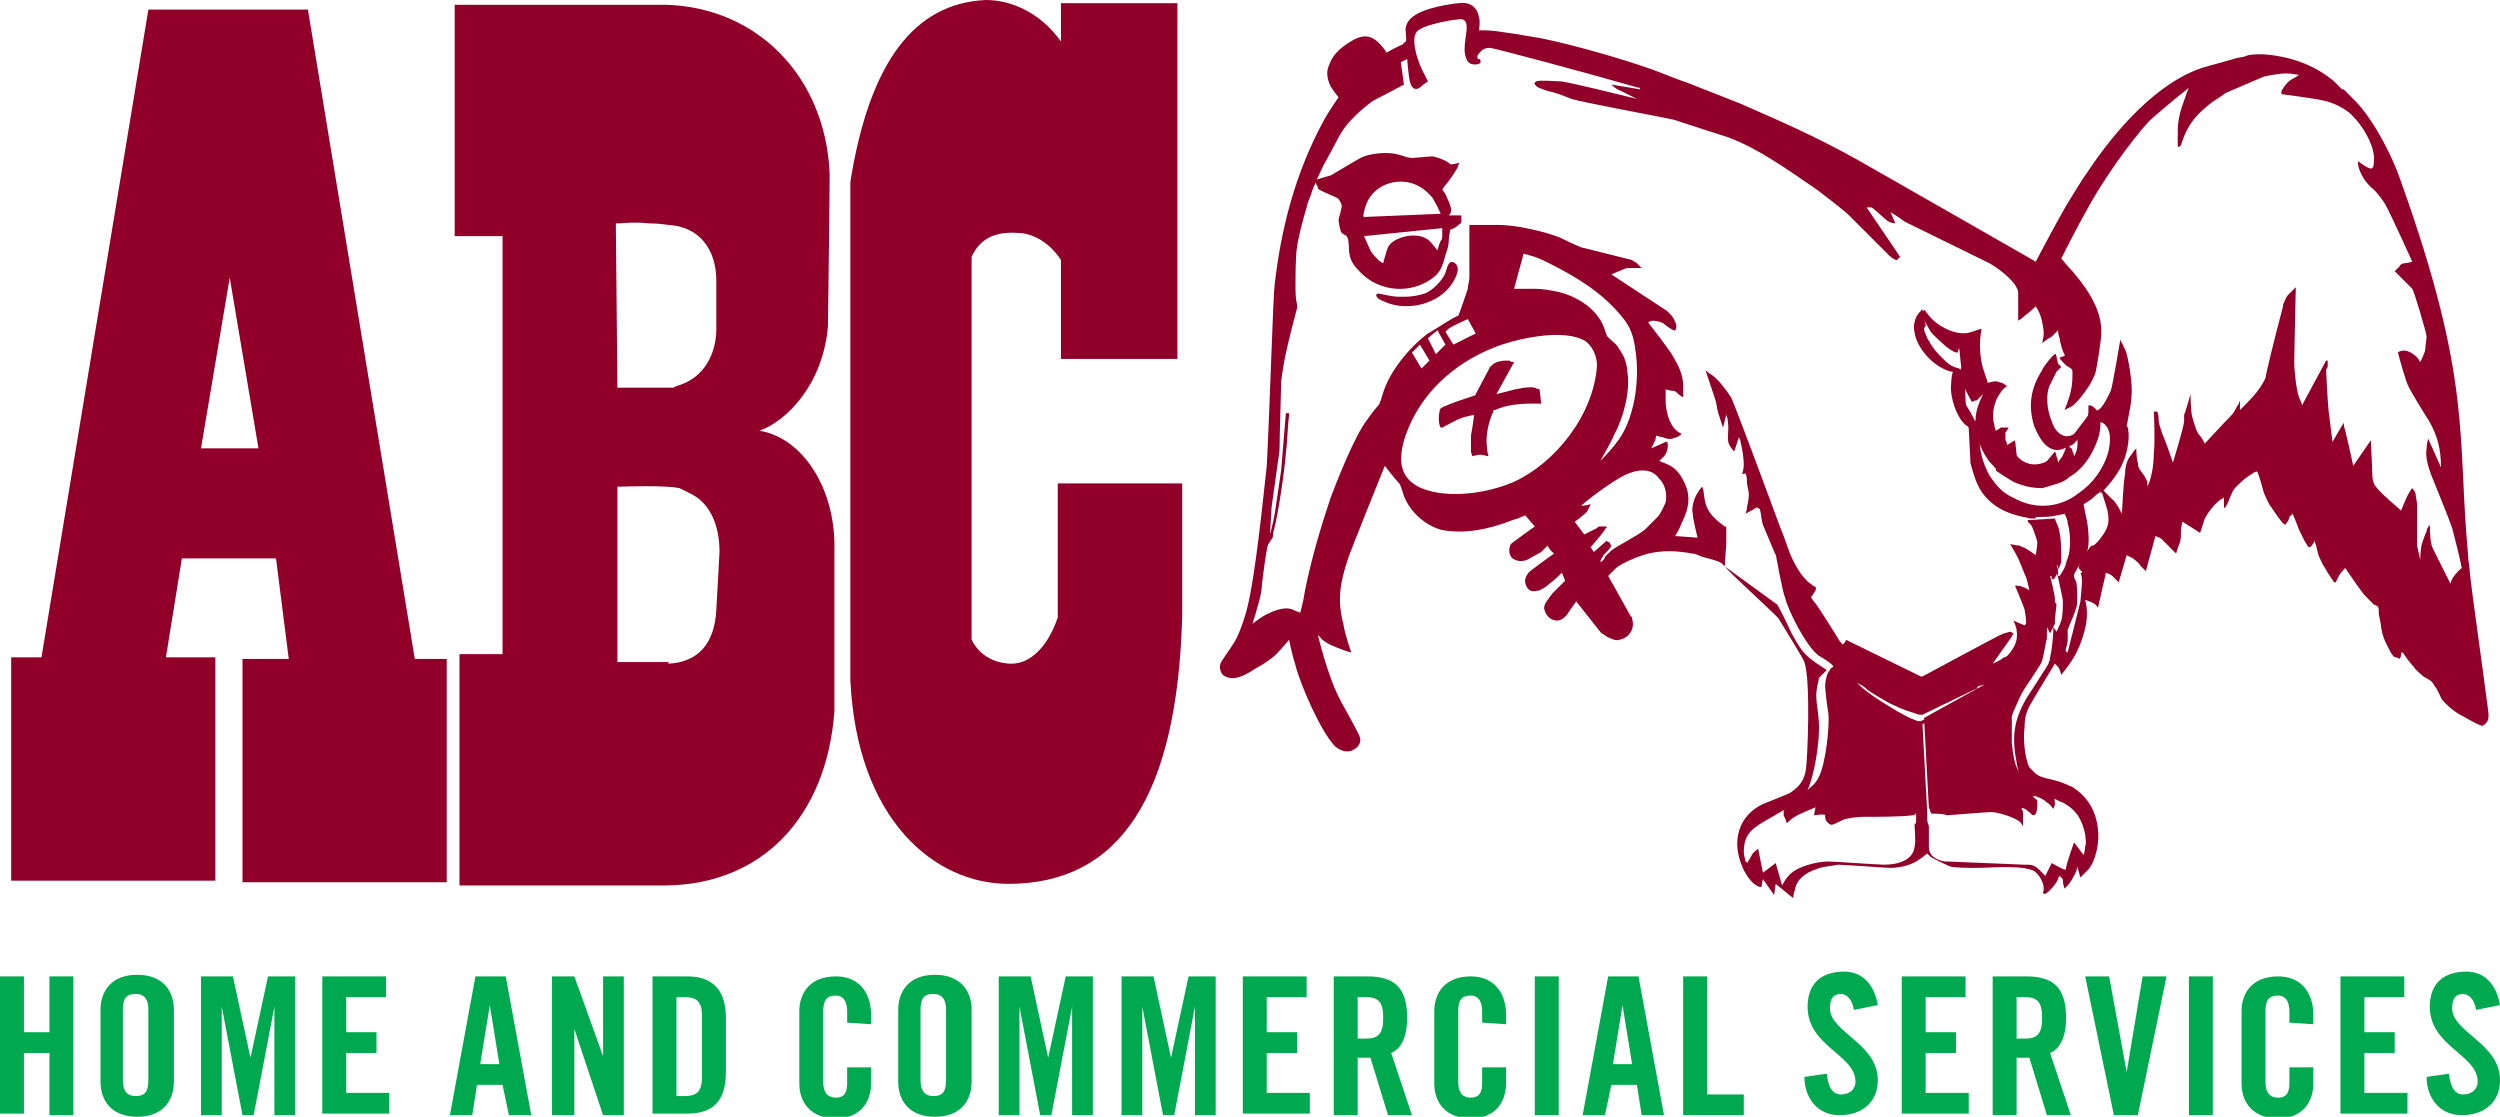
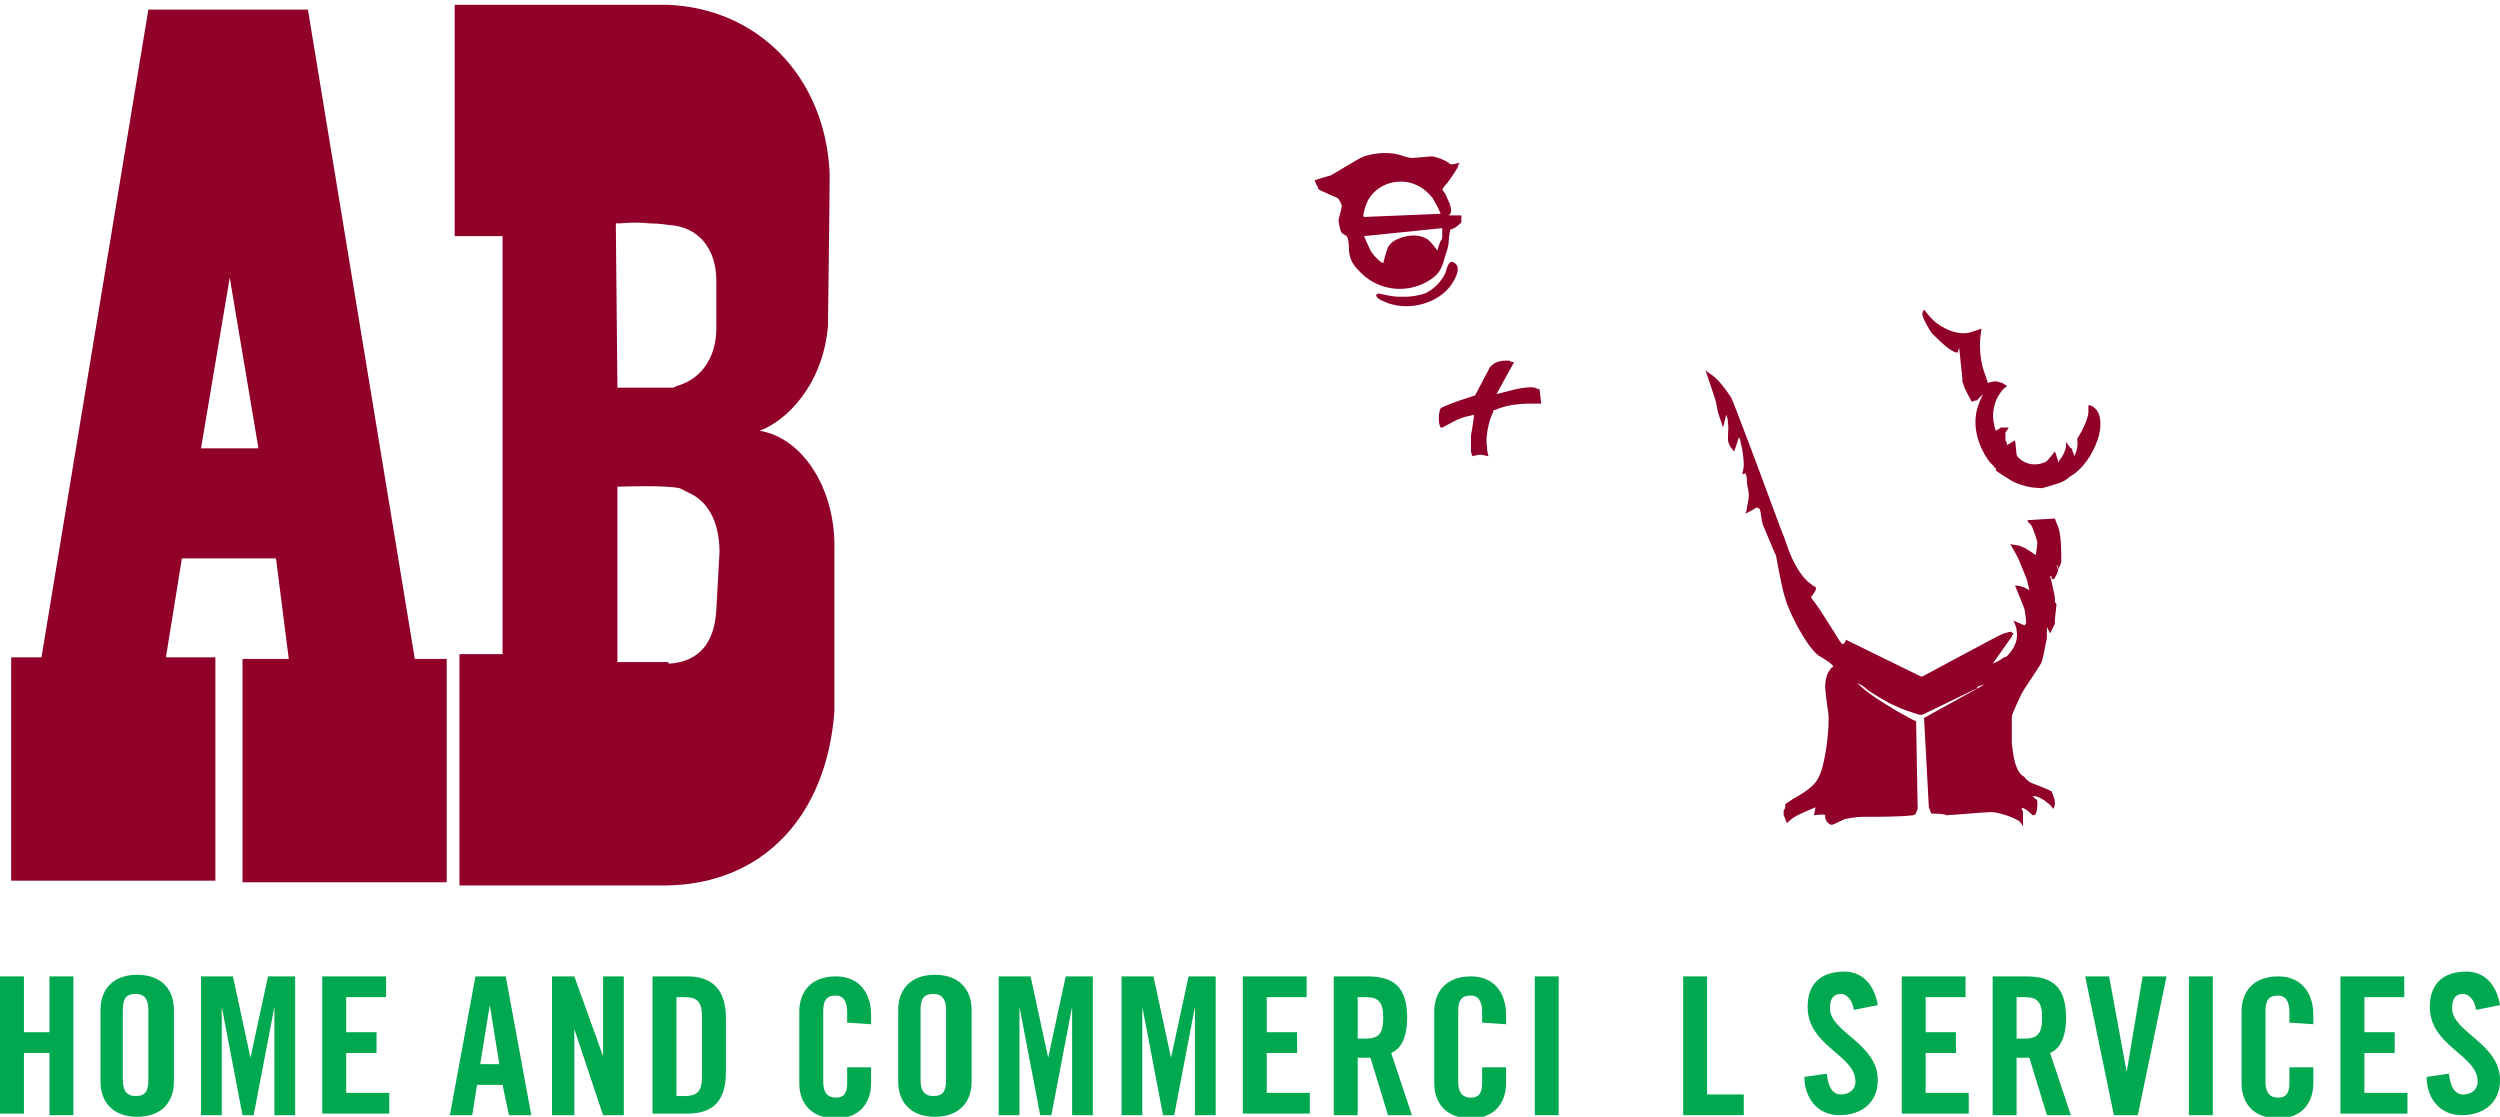
<svg xmlns="http://www.w3.org/2000/svg" version="1.1" id="Layer_1" x="0px" y="0px" viewBox="0 0 156.7 70" style="enable-background:new 0 0 156.7 70;" xml:space="preserve">
  <style type="text/css">
	.st0{fill:#900028;}
	.st1{fill:#00A950;}
</style>
  <g>
    <g>
      <path class="st0" d="M78.3,38.7L78.3,38.7C78.3,38.6,78.3,38.7,78.3,38.7L78.3,38.7z" />
    </g>
    <g>
      <g>
        <path class="st0" d="M19.3,0.6l-5,0l-5,0L2.6,41.2H0.7v14h12.8v-14h-3.1l1-6.2h5.9l0.8,6.3h-2.9v14h12.8v-14h-2L19.3,0.6z      M12.6,28.1l1.8-10.7l1.8,10.7H12.6z" />
      </g>
      <g>
-         <path class="st0" d="M73.7,30.3h-7.4l0,8.2l0,0.2c-0.6,1.8-1.7,2.9-2.9,2.9c-0.4,0-1.8-0.1-2.5-1.5V16.1c0.5-1.1,1.4-1.6,2.9-1.5     c0.9,0,2,0.6,2.7,1.7v6.2h7.3V0.2h-0.3h-7v2.4c-1.2-1.7-3-2.6-4.7-2.6c-4.5,0.2-7.3,3.9-8.5,11.4h0v0.1c0,0,0,0,0,0l0,31.1h0     c0.4,8.8,5.3,12.8,9.9,12.8c7,0,10.6-5.5,10.9-16.8l0-8.3C74,30.3,73.7,30.3,73.7,30.3z" />
-       </g>
+         </g>
      <g>
        <path class="st0" d="M47.6,27c1.7-0.6,4-2.9,4.3-6.6h0l0-0.4c0,0,0.1-7.4,0.1-8.7h0c0,0,0,0,0,0c0-0.1,0-0.2,0-0.2     c0,0,0-0.2,0-0.3C51.7,4.8,47.5,0.5,41.8,0.3v0h-0.3h-13v14.5c0,0,2.6,0,3,0c0,0.5,0,25.7,0,26.2c-0.4,0-2.7,0-2.7,0v14.5h13v0     c6-0.1,10-4.3,10.5-10.9l0-1.3h0v-8.8h0C52.4,30.5,50.2,27.4,47.6,27z M38.6,14h0.3c0,0,0.8-0.1,1.8,0c0.6,0,1.2,0.1,1.2,0.1     c1.9,0.1,3,1.5,3,3.5v3c0,1.5-0.7,3.1-2.5,3.6l-0.2,0.1h-3.5L38.6,14L38.6,14z M44.9,38.2c-0.1,2.1-1.1,3.3-3,3.4l0-0.1h-3.2v-11     h0.3c0,0,2.7-0.1,3.6,0.1l0.8,0.4c1.1,0.6,1.7,1.9,1.7,3.6L44.9,38.2z" />
      </g>
      <g>
        <path class="st0" d="M129,33c-0.1-0.2-0.2-0.5-0.2-0.5l-1.7,0.1c0,0,0,0.1,0,0.1c0,0,0.1,0.1,0.2,0.2c0.1,0.1,0.4,1,0.4,1.1     c0,0.2-0.1,0.8-0.1,0.8s-0.4-0.3-0.6-0.4c-0.1-0.1-0.3-0.1-0.4-0.2c-0.2,0-0.6-0.1-0.6-0.1s0.3,0.5,0.5,0.9     c0.1,0.2,0.4,1,0.5,1.2c0.1,0.3,0.2,0.8,0.2,0.8s-0.3-0.2-0.4-0.2c-0.2-0.1-0.5-0.1-0.5-0.1s0.5,1.2,0.6,1.5c0,0,0.1,0.6,0.1,0.8     c0,0.1-0.1,0.2-0.1,0.2l-0.7-0.3c0,0,0.2,0.4,0.2,0.6c0.1,0.6-0.1,1-0.4,1.4c-0.1,0.1-0.2,0.3-0.4,0.3c-0.2,0.2-0.7,0.4-0.7,0.4     l1.2-1.7c0-0.1,0-0.1,0.1-0.1c0-0.1-0.1-0.2-0.2-0.2c-0.1,0-0.3,0.1-0.4,0.1c-0.3,0.1-3.4,1.8-5.1,2.7c-0.1,0-0.1,0-0.1,0     l-4.7-2.3c0,0,0,0.1-0.1,0.2c0,0-0.1,0.1-0.1,0.1s-0.2-0.2-0.3-0.4c-0.2-0.3-1.1-1.8-1.5-2.3c-0.1-0.1-0.2-0.3-0.2-0.3     s0.1,0,0.1-0.1c0.1-0.1,0.3-0.4,0.2-0.5c0,0-0.2-0.1-0.3-0.2c-0.6-0.4-1.1-1.4-1.3-1.9c-0.1-0.2-0.3-0.9-0.6-1.6     c-1.4-3.8-2.9-7.8-3.1-8.2c-0.4-0.6-0.8-1.1-1.2-1.4c-0.2-0.1-0.4-0.3-0.4-0.3s0.5,1.5,0.6,1.8c0.1,0.3,0.1,0.5,0.2,0.9     c0.1,0.3,0.3,0.9,0.3,0.9l0.2-0.8c0,0,0.1,0.2,0.1,0.4c0.1,0.7-0.1,1.1,0.1,1.5c0.1,0.2,0.3,0.4,0.3,0.4l0.3-0.9     c0,0,0.1,0.2,0.1,0.3c0.1,0.4,0.2,1,0.2,1.4c0,0.5-0.2,0.7,0,0.6c0,0,0.1,0,0.1-0.1l0,0v0.1l0,0c0.1,0.1,0.1,0.4,0.1,0.6     c0.1,0.6,0.2,0.6,0,1.5c0,0.2-0.1,0.4-0.1,0.4s0.6-0.3,0.7-0.4c0,0,0.2,0.1,0.2,0.1c0.1,0.3,0.1,0.7,0.2,1l0.8,1.9     c0-0.1,0-0.1,0-0.1s0.4,2.3,0.6,2.8c0.2,0.8,1.3,3,2.1,3.6c0.2,0.1,1,0.6,0.9,0.7c0,0-0.2,0.1-0.2,0.2c-0.2,0.2-0.3,0.7-0.3,1     c0,0.2,0.1,1.1,0.2,1.7c0.1,0.9-0.2,3.3-0.6,4c-0.2,0.5-0.8,0.9-1.3,1.2c0,0,0,0,0,0c-0.2,0.1-0.5,0.3-0.8,0.5c0,0,0,0,0,0     c0,0,0,0,0,0.1c0,0.1,0,0.2-0.1,0.3c0,0.1,0,0.3,0,0.3c0.1,0.2,0.2,0.5,0.2,0.5s0.3-0.3,0.5-0.4c0.1-0.1,1.3-0.6,1.3-0.6     l-0.1,0.5c0,0,0.7-0.1,0.7,0c0,0,0,0,0,0.1c0,0.3,0.3,0.5,0.4,0.5c0.1,0,0.5-0.2,0.7-0.3c0.1-0.1,1-0.2,1.2-0.2     c0.9,0,2.5,0,3.2-0.1c0.2,0,0.2-0.2,0.3-0.4l-0.1-5.5c0,0-0.3-0.1-0.6-0.3c-0.6-0.3-1.9-1.1-2.4-1.5c-0.3-0.2-0.7-0.6-0.7-0.6     s0.4,0.2,0.5,0.3c0,0,0.1,0.1,0.1,0.1c0.1,0.1,1.4,0.9,1.7,1c0.6,0.3,1,0.4,1.6,0.6c0.1,0,0.1,0,0.2,0l3.3-1.6     c0.1,0,0.1,0,0.1-0.1c0,0,0.1,0,0.1-0.1c0.1,0,0.4-0.1,0.4-0.1l-3.8,2.1l0.3,5.6c0.1,0.2,0.1,0.4,0.2,0.4c0.2,0,0.8,0,0.9,0.1     c0.2,0,2.5-0.2,2.8-0.2c0.4,0,1.4,0.3,1.8,0.6c0.1,0.1,0.2,0.3,0.2,0.3s0-0.8,0-0.9c0-0.1-0.1-0.2-0.1-0.2     c0.1-0.2,0.6,0.3,0.7,0.4c0,0,0.2,0,0.2-0.1c0.1-0.2,0.1-0.4,0.1-0.7c0-0.1,0-0.2-0.1-0.2c-0.1-0.1-0.2-0.2-0.2-0.2     c0,0,0,0,0.1,0c0.2,0,0.6,0.2,0.8,0.4c0.2,0.1,0.4,0.4,0.4,0.4s0.1-0.2,0.1-0.3c0-0.2,0-0.3-0.1-0.5c0-0.1-0.1-0.2-0.1-0.3     c-0.6-0.3-1.3-0.5-1.4-0.6c-0.1-0.1-0.2-0.1-0.2-0.2c-0.1,0-0.1-0.1-0.1-0.1c-0.6-0.3-0.7-1.3-0.8-2.1c0-0.3,0-1.5,0-1.7     c0-0.1,0.5-1.2,0.6-1.4c0.4-0.7,1.3-1.9,1.3-2.1c0.1-0.3,0.2-1,0.3-1.4c0-0.3,0-0.7,0-0.7l0.2,0.4c0,0,0.2-0.4,0.3-0.6     c0-0.1,0-0.2,0-0.2l0,0c0-0.2,0.1-0.9,0.1-1c0-0.1-0.1-0.1-0.1-0.2c0-0.1,0-0.1,0-0.2c0-0.2-0.3-1.4-0.3-1.4s0.1,0,0.1,0.1     c0,0,0,0.1,0,0.1c0,0,0.1,0,0.1,0c0.1,0,0.2-0.3,0.3-0.5c0-0.2-0.1-0.4-0.1-0.4l0.1,0.1c0,0,0,0,0,0.1c0,0,0,0,0,0.1c0,0,0,0,0,0     c0.1-0.2,0.2-0.4,0.2-0.5C129.2,34.4,129.2,33.6,129,33z" />
      </g>
      <g>
-         <path class="st0" d="M155.9,44.1c-0.2-1.6-1-7.2-1.1-8.3c0-0.3-0.1-0.6-0.1-1c-0.7-7.5,0.3-10.8-4.2-23.4c-0.5-1.5-1.6-3.7-2.8-5     c-0.3-0.3-0.8-0.8-0.8-0.8v0c0,0,0,0,0,0c0,0-0.1,0-0.1,0c0,0,0,0,0,0h0c0,0-0.3-0.3-0.5-0.5c-1.3-1.1-2.9-1.6-4.5-1.7     c-0.2,0-0.8,0-1,0.1c-0.2,0.1-0.6,0.1-0.8,0.2l-1.8,0.5c-3,0.9-5.7,4.1-7.3,6.5c-0.5,0.7-0.9,1.4-1.4,2.2     c-0.8,1.4-1.9,3.5-1.9,3.5s-9.6-5.5-11.2-6.4c-2.7-1.5-4.8-2.4-7.3-3.5l-3.3-1.3c-0.9-0.3-1.8-0.7-2.4-0.9     c-1.7-0.6-4.8-1.5-6.8-1.9c-0.6-0.1-2.8-0.5-3.5-0.5c-0.2,0-0.4,0-0.4,0s0.1-0.6,0-0.8c-0.1-0.7-0.6-1-1.3-0.9     c-0.9,0.1-2.6,0.4-3.1,1.1c-0.1,0.1-0.2,0.4-0.2,0.5c0,0.3,0.1,0.8,0,0.8c0,0-0.1,0.1-0.2,0.2c-0.3,0.1-1,0.5-1,0.5     s-0.1-0.2-0.2-0.3c-0.7-0.9-1.3-0.9-2.2-0.3c-0.6,0.4-1,0.8-1.2,1.4c-0.2,0.4-0.1,0.9,0.1,1.3c0.1,0.2,0.5,0.7,0.5,0.7     S83.4,6.8,83,7.5c-1.8,3.3-2.7,6.8-3.1,10.3c-0.1,0.6-0.3,7.6-0.5,11.4C79.2,31,78.7,36,78.2,38c-0.1,0.5-0.5,1.7-0.8,2.2     c-0.3,0.5-0.9,1.3-0.9,1.4c-0.1,0.2,0,0.7,0.3,0.8c0.6,0.3,1.3-0.1,1.9-0.5c0.4-0.2,1-0.6,1.3-0.9c0.3-0.3,0.8-0.9,0.8-0.9     s0.2,1,0.4,1.6c0.3,1.2,1.6,4.2,2.5,5.1c0.5,0.4,1,0.4,1.4,0c0.2-0.3,0.2-0.4,0.1-0.7c-1-2-1.3-2.1-2-4.2     c-0.3-0.9-0.6-2.1-0.6-2.1s0.1,0.1,0.2,0.2c0.2,0.3,1,0.6,1.3,0.7c0.2,0.1,0.6,0.2,0.6,0.2s-0.4-1.1-0.5-1.8     c-0.4-1.5-0.2-2.6,0.3-4.1c0.2-0.6,2.3-5.8,2.3-5.8s0.7,0.9,0.9,1.1c0.1,0.1,0.2,0.5,0.3,0.8c0.4,1,1.3,1.8,2.3,2.1     c1.4,0.3,3,0,4.5-0.6c0.4-0.1,0.8-0.3,0.8-0.3l0.6,0.7c0,0-1.4,1-1.5,1.1c-0.1,0.2-0.2,0.6,0.1,0.9c0.3,0.2,0.6,0.2,0.9,0.1     c0.2-0.1,0.7-0.4,0.9-0.5c0.2-0.2,0.4-0.4,0.4-0.4s0.1,0.2,0.2,0.3c0.1,0.1,0.2,0.2,0.2,0.2s-1.4,1-1.6,1.2     c-0.2,0.3-0.3,0.5-0.1,0.9c0.2,0.3,0.4,0.3,0.8,0.2c0.2-0.1,0.4-0.2,0.6-0.4c0.3-0.2,0.8-0.7,0.8-0.7l0.2,0.5     c0,0-0.5,0.5-0.8,0.8c-0.2,0.3-0.6,0.7-0.5,1c0.1,0.4,0.4,0.7,0.8,0.7c0.3,0,0.6-0.3,0.7-0.5c0.2-0.3,0.5-0.7,0.5-0.7l1.5,1.9     l0.1,0.1c0,0,0.2,0.1,0.3,0.2c0.2,0.1,0.6,0.3,0.8,0.2c0.6-0.1,1-0.7,0.8-1.3c0-0.1,0-0.1-0.1-0.2l-1.4-2.5c0,0,0.3-0.3,0.5-0.5     c0.5-0.4,1.6-0.8,2-0.9c0.9-0.2,1.7-0.2,2.8,0c0.2,0,0.3,0.1,0.6,0.2c0.3,0.1,0.9,0.2,1.2,0.4l0.2,0.2c0.4,0.5,3.3,3.1,3.4,3.3     c0.3,0.5,1.6,2.6,1.6,2.7c0.4,1.2,0.2,5.9,0.1,6.7c-0.1,0.7-0.4,1.1-1,1.5c-0.2,0.1-1.2,0.5-1.7,0.7c-1.5,0.7-2,2.3-1.3,3.9     c0.1,0.3,0.5,1,0.9,1.2c0.1,0.1,0.3,0.1,0.3,0.1l0.1-0.5l0.7,1l0.1-0.7l1.1,0.9c0,0,0-0.3,0.1-0.5c0.1-0.7,0.7-1.1,1.3-1.3     c0.4-0.2,1-0.2,1.4-0.3c0.4,0,3,0.2,3.3,0.2c0.4,0,1-0.1,1.4-0.3c0.3-0.1,0.9-0.6,0.9-0.6s0.1,0.1,0.2,0.2c0.3,0.2,1,0.5,1.2,0.6     c0.2,0.1,1.3,0.1,1.8,0.1c0.6,0,2.8-0.2,3.5,0.2c0.3,0.2,0.6,0.7,0.6,1.1c0,0.2-0.1,0.3,0,0.3c0.1,0.2,0.8-0.6,0.9-0.9     c0-0.1,0.1-0.2,0.1-0.2s0.1,0.1,0.1,0.1c0.1,0.1,0.1,0.1,0.1,0.2c0,0.2,0.1,0.5,0.1,0.5s0.1-0.1,0.2-0.2c0.2-0.2,0.4-0.6,0.5-0.8     c0.1-0.2,0.1-0.4,0.1-0.4l0.2,0.7c0,0,0.3-0.3,0.5-0.5c0.5-0.6,0.7-1.8,0.6-2.5c-0.1-1.1-0.6-2-1.5-2.6c-0.1-0.1-0.2-0.1-0.4-0.2     c-1.1-0.5-1.6-0.3-2.1-0.8c-0.1-0.1-0.2-0.2-0.3-0.3c-0.3-0.6-0.4-1.9-0.3-2.5c0-0.6,0.1-1,0.4-1.5c0.4-0.7,1.5-2.5,1.5-2.5     s0.1,0.1,0.2,0.2c0.1,0.1,0.2,0.5,0.2,0.5s0.4-0.5,0.6-0.8c0.5-0.7,1.1-2.2,1-3.3c0-0.2-0.1-0.6-0.1-0.6s0.3,0.1,0.5,0.2     c0.2,0.1,0.3,0.3,0.3,0.3l0.5-2.2c0,0,0.3,0.1,0.4,0.2c0.1,0.1,0.4,0.4,0.4,0.4l0.5-1.7c0,0,0.2,0.1,0.4,0.2     c0.1,0.1,0.3,0.2,0.5,0.5c0.1,0.1,0.3,0.3,0.3,0.3l0.6-2.2c0,0,0.3,0.1,0.4,0.2c0.1,0.1,0.1,0.1,0.2,0.2c0.2,0.2,0.7,0.7,0.7,0.7     s0.1-0.4,0.2-0.6c0.1-0.2,0.1-0.5,0.1-0.8c0-0.3,0.1-0.6,0.1-0.6l1.1,0.7c0,0,0.2-0.6,0.3-0.9c0.2-0.4,0.6-0.9,1-1.2     c0.1,0,0.1-0.1,0.2-0.1v0.6c0,0.1,0.1,0,0.2-0.2c0.1-0.2,0.2-0.5,0.3-0.7c0.1-0.3,0.5-0.6,0.7-0.8c0.2-0.2,0.6-0.4,0.7-0.5     c0.1,0,0.1-0.1,0.2,0c0.1,0.2,0.3,0.9,0.4,1.3c0.1,0.2,0.3,0.7,0.4,0.8c0.2,0.3,0.6,0.9,0.8,1.1c0.1,0.1,0.2,0.1,0.2,0     c0.1-0.1,0.2-0.3,0.2-0.4c0.1-0.1,0.2-0.2,0.2-0.2s0.3,0.7,0.4,1c0.1,0.2,0.2,0.4,0.3,0.6c0,0.1,0.1,0.1,0.1,0.2     c0.2,0.3,0.2,0.4,0.4,0.2l0.2-0.3h0c0,0,0,0,0,0.1c0.1,0.2,0.1,0.4,0.2,0.7c0,0.1,0.2,0.5,0.3,0.7c0,0,0.2,0.3,0.3,0.5l0.4,0.6     h0.1c0,0,0.1-0.2,0.2-0.4c0.1-0.2,0.4-0.5,0.4-0.5s0.8,1.2,1.2,1.7c0.1,0.1,0.5,0.5,0.6,0.6c0.1,0,0.2,0.1,0.2,0.1     c0.1,0,0.1,0.2,0.1,0.3c0,0.1,0,0.2,0,0.2c0.2,0.8,0.1,1,0.4,1.7c0.1,0.2,0.2,0.4,0.3,0.6c0,0,0.1,0.2,0.2,0.3     c0,0.1,0.3,0.1,0.4,0.2c0,0,0.1-0.1,0.1-0.3c0,0,0,0,0,0c0-0.1,0-0.1,0.1-0.1c0,0,0.4,0.6,0.7,0.9c0.1,0.2,0.5,0.5,0.6,0.6     c0.3,0.2,0.5,0.2,0.7,0.6c0.2,0.2,0.4,0.8,0.5,0.9c0.1,0.1,0.2,0.2,0.3,0.3c0.2,0.2,0.6,0.5,0.8,0.6c0.4,0.2,1,0.6,1.4,0.7     C156.1,45.2,156,44.9,155.9,44.1z M94.9,30.2c-1.6,0.7-4.1,1.1-5.8,0.4c-1.4-0.6-1.5-1.8-1-3.3c0.9-2.6,3-4.5,5.5-5.5     c1.2-0.5,4.4-1.3,5.8-0.4c0.4,0.3,0.7,0.9,0.7,1.5C99.9,26,97.5,29,94.9,30.2z M89.6,22.6l-0.5,0.5l-0.6-1l0.5-0.5L89.6,22.6z      M89.5,21.2l0.6-0.5l0.5,0.9L90,22.2L89.5,21.2z M90.6,20.8c0,0,0.1-0.1,0.2-0.2C91.1,20.4,92,20,92,20l0.5,0.9l-1.4,0.7     L90.6,20.8z M102,23.3c0-0.3-0.1-0.6-0.2-0.9c-0.1-0.2-0.4-0.7-0.5-0.8c-0.2-0.2-0.6-0.5-0.6-0.6c0-0.1-0.1-0.2-0.1-0.3     c-0.4-1.3-1.7-2.1-2.9-2.4c-0.5-0.1-1-0.2-1.5-0.2c-0.5,0-1.3,0-1.3,0l0.6-2.2c0,0,0.4,0.1,0.7,0.2c0.3,0.1,0.7,0.3,0.9,0.4     c1.8,0.9,3.4,1.9,4.6,3.4c0.5,0.6,0.7,1.2,0.8,2c0.3,1.8,0,4.5-1.3,6c-0.3,0.4-0.9,1-0.9,1s0.7-1.2,0.9-1.7     C101.8,26.1,102.2,24.4,102,23.3z M104.4,31.5c-0.1,0.2-0.3,0.7-0.5,0.9c-0.1,0.1-0.6,0.6-0.8,0.8c-0.5,0.4-1.7,1-2.1,1.3     c-0.1,0.1-0.3,0.3-0.4,0.4c0,0.1-0.1,0.2-0.2,0.3c0,0-0.1,0-0.1,0s0.1-0.3,0.3-0.5c0.1-0.1,0.4-0.4,0.4-0.5c0,0-0.1-0.1-0.1-0.2     c-0.1,0-0.2-0.1-0.2-0.1l-0.8,0.7l-0.2-0.3c0,0,0.7-0.8,0.9-1.1c0,0,0-0.1,0.1-0.1c0-0.1,0-0.1,0-0.1s-0.2,0-0.4,0     c-0.1,0-0.1,0-0.2,0.1c-0.2,0.1-0.8,0.4-0.8,0.4l-0.6-0.8c0,0,0.3-0.2,0.4-0.3c0.1-0.1,0.4-0.3,0.4-0.4c0.1-0.1,0.2-0.4,0.2-0.4     s-0.3,0.1-0.6,0.1c0.8-0.7,2.1-1.6,2.7-1.9c0.8-0.4,1.7-0.5,2.2,0.2C104.4,30.4,104.5,31,104.4,31.5z M153.6,36.6     c0,0-0.7-1.4-1-2c-0.1-0.2-0.2-0.4-0.2-0.5c-0.1-0.4-0.1-1.2-0.1-1.2s-0.2,0.2-0.2,0.4c-0.1,0.2-0.2,0.5-0.3,0.8     c-0.1,0.4-0.1,1-0.1,1s-0.1-0.5-0.2-0.9c0-0.2,0-2.1,0-2.6c0-0.1-0.1-0.6-0.1-0.7c-0.1-0.2-0.2-0.3-0.2-0.3s-0.1,0.1-0.2,0.3     c-0.1,0.1-0.5,1.1-0.5,1.1s-1.3-1.1-1.5-1.4c-0.2-0.2-0.3-0.5-0.3-0.8c0-0.3-0.1-2.2-0.1-2.2l-1.1,1.6c0,0-0.3-1.4-0.5-2.2     c-0.1-0.3-0.1-0.5-0.1-0.5l-0.7,1.2c0,0-0.1-0.8-0.2-1.6c-0.1-0.6-0.2-2.8-0.2-2.9c0-0.1,0.1-0.1,0.1-0.3c0-0.1,0-0.3,0-0.3h-0.1     l-1.4,2.6l-0.1,0.2c0,0-0.1-0.3-0.2-0.5c-0.2-0.6-0.3-1.8-0.3-2.2c0-0.4,0.1-4.7,0.1-4.7s-0.3,0.3-0.5,0.5     c-0.1,0.1-0.2,0.4-0.3,0.6c0,0.1,0,0.1,0,0.1c-0.4,1.5-1.1,4.3-1.1,4.5c-0.3,0.6-0.6,1-1.3,1.7c-0.1,0.1-0.2,0.2-0.3,0.3l0-0.6     c0,0-0.1,0.3-0.2,0.4c-0.1,0.2-0.2,0.4-0.4,0.6c-0.5,0.5-1.6,1.7-1.6,1.7s-0.2-0.4-0.4-0.6c-0.2-0.3-0.3-0.8-0.4-1.1     c-0.1-0.5-0.1-1.4-0.1-1.4s-0.3,1.1-0.4,1.3c0,0,0,0.1,0,0.1c0,0,0,0,0,0.1c0,0.1,0,0.1,0,0.2c0,0.3-0.7,2.6-0.7,2.6     s-0.4-1.2-0.7-1.9c-0.1-0.3-0.2-0.6-0.2-0.8c0-0.1,0-0.4-0.1-0.5c0,0,0,0-0.1,0l-0.1,0c0,0,0.1,1.8,0,2.6c0,0.6-0.1,1.5-0.4,2.1     c0,0,0,0.1,0,0.1c0,0,0,0,0,0h0c0,0,0-0.1,0-0.2c0-0.1,0-0.1,0-0.2c-0.3-0.7-0.6-0.7-0.6-1.2c-0.1-0.3-0.1-0.9-0.1-0.9     s-0.2,0.2-0.3,0.4c-0.3,0.3-0.4,0.8-0.4,1.2c-0.1,0.4-0.2,2.5-0.2,2.5s-0.4-0.8-0.6-0.9c-0.1-0.1-0.5-0.5-0.6-0.6c0,0,0,0-0.1,0     c0.1,0.3,0.3,1,0.4,1.3c0.1,0.6,0.1,0.9-0.2,1.4c-0.2,0.3-0.4,0.6-0.7,0.8c0,0,0,0-0.1,0c0,0,0,0-0.1,0.1     c-0.3,0.4-0.7,1.2-0.7,1.2c0,0.1,0,0.2,0.1,0.2c0,0.1,0,0.1,0.1,0.1h0v0.1h-0.1c0,0,0.1,0.2,0.1,0.5c0,0.2-0.1,1.3-0.1,1.3     l-0.8,3.2c-0.2-0.1-0.1-0.2-0.1-0.3c0.1-0.2,0.1-0.5,0.1-0.6c0-0.2,0-0.4,0-0.5c0-0.1,0.4-0.9,0.5-1.3c0.1-0.2,0.1-0.5,0.1-0.7     c0-0.2,0-1-0.1-1.1c-0.1-0.2-0.1-0.2-0.1-0.4c0.1-0.2,0.7-1.2,0.8-1.4c0.2-0.4,0.1-1.5,0-2c-0.1-0.4-0.2-1-0.2-1s0.4-0.2,0.7-0.5     c0.1-0.1,0.2-0.2,0.3-0.2c0-0.1,0-0.1,0-0.1s0,0,0.1,0.1c0.6-0.6,1.2-1.4,1.4-2c0.2-0.4,0.4-1.4,0.3-1.9c0-0.1,0-0.2-0.1-0.3     c0-0.1,0.3-1.3,0.3-1.9c0.1-0.6-0.2-2.5-0.4-2.9c-0.1-0.2-0.3-0.6-0.3-0.6s-0.5,3-0.6,3.2c-0.1,0.2-0.5,1.1-0.8,1.2     c-0.1,0.1-0.2,0.1-0.4,0.1c0,0-0.1,0-0.1,0.1c-0.1,0.1-0.9,1.2-1,1.3c-0.6,0.4-1.2-0.1-1.4-0.8c-0.3-0.7-0.4-1.7-0.1-2.3     c0.1-0.2,0.3-0.6,0.4-0.8c0.1-0.1,0.3-0.3,0.3-0.3c-0.1-0.1-0.2-0.2-0.2-0.2c-0.1-0.3-0.1-0.7-0.2-0.6c-0.2,0.1-0.8,0.9-0.8,1     c-0.7,1.1-0.9,2.2-0.5,3.5c0.4,1,1,1.8,1.9,1.4c0.2-0.1,0.5-0.2,0.6-0.3c0.2-0.2,0.7-0.9,0.7-0.9c0.1-0.1,0.4-0.1,0.4-0.2     c0,0,0.1-0.1,0.1-0.1s0.1,0.1,0.2,0.1c0,0,0,0,0.1,0.1c0,0,0,0,0,0c0-0.2,0-0.4,0-0.4s0.2,0.1,0.3,0.1c0.6,0.4,0.5,1.3,0.3,2     c-0.3,0.9-0.9,1.8-1.8,2.4c-1.1,0.9-2.7,1.1-4.1,0.3c-0.7-0.3-1.1-0.8-1.5-1.4c-0.4-0.7-0.7-1.7-0.6-2.6c0.1-0.3,0.3-1.2,0.3-1.2     l-0.6,0.4c0,0-0.3-0.6-0.5-0.9c-0.1-0.1-0.1-0.4-0.1-0.5c0-0.4-0.1-1.7-0.1-1.8c0-0.1-0.1-0.2-0.1-0.2l-0.1,0.1     c0,0.1,0,0.1-0.1,0c-0.4-0.1-0.6-0.2-1-0.6c-0.5-0.5-0.6-0.6-1-1.3c-0.1-0.3-0.2-0.4-0.2-0.6c0-0.1,0.1-0.1,0.1-0.2     c0-0.1-0.2-1-0.2-1s-0.1,0-0.1,0.1c-0.4,0.3-0.5,1-0.4,1.3c0.1,0.9,1,2,2,2.4c0.2,0.1,0.4,0.1,0.4,0.1s-0.1,0.4-0.1,0.7     c-0.1,0.7,0.2,1.7,0.6,2.3c0.1,0.1,0.2,0.3,0.4,0.4c0.1,0.1,0.1,0.1,0.1,0.2l0.1,1.9c0,0.1,0,0.1,0,0.2c0.3,1.1,0.5,1.7,1.1,2.3     c0.6,0.6,1.3,0.9,2.2,1.1c0.2,0,0.3,0.1,0.5,0.1c0.1,0,0.3,0,0.3,0v-0.1c0,0,0.2,0,0.5,0c0.6,0,1.3-0.2,1.3-0.2s0.2,0.3,0.2,0.6     c0.2,0.6,0.2,1.7,0,2.2c-0.1,0.2-0.1,0.4-0.2,0.6c-0.1,0.2-0.3,0.5-0.3,0.5c0,0-0.1,0-0.1,0c0,0,0,0,0,0c0,0,0,0,0-0.1     c0,0,0,0,0-0.1l-0.1-0.1c0,0,0,0.1,0.1,0.4c0.1,0.5,0.3,1.3,0.3,1.5c0,0.3,0,0.9-0.1,1.2c-0.1,0.3-0.3,0.7-0.3,0.7l-0.2-0.3l0,0     c0,0,0,0.1,0,0.2c0,0.4-0.1,1.3-0.2,1.7c0,0.2-0.1,0.3-0.1,0.4c-0.1,0.2-0.9,1.4-1.4,2.2c-0.8,1.4-0.9,2.4-0.6,4     c0.1,0.7,0.3,1.1,0.6,1.4c0.1,0.1,0.1,0.1,0.2,0.2c0.1,0.1,0.9,0.4,1.4,0.6c0.3,0.1,0.6,0.3,0.7,0.3c0.9,0.5,1.2,1.1,1.4,2     c0,0.2,0.1,0.6,0,0.7c0,0.3-0.1,0.6-0.1,0.6l-0.6-0.8c0,0-0.5,1.4-0.5,1.6c0,0.1,0,0.1-0.1,0.1c-0.1,0-0.8-0.4-0.8-0.4l-0.4,0.8     c0,0-0.2-0.2-0.4-0.4c-0.2-0.2-0.4-0.3-0.7-0.3c-0.1,0-0.1,0-0.2,0l-4.8-0.2c-0.1,0-0.1,0-0.2,0c-0.6-0.1-1-0.4-1-0.9     c0-0.2,0-1.2,0-1.3c0-0.1-0.1-0.2-0.1-0.4c0-0.1,0-0.1,0-0.2l0-0.2l-0.3-5.6l3.8-2.1c0,0-0.3,0-0.4,0.1c-0.1,0-0.1,0-0.1,0.1     c0,0-0.1,0-0.1,0.1l-3.3,1.6c-0.1,0-0.1,0-0.2,0c-0.5-0.2-1-0.4-1.6-0.6c-0.3-0.1-1.6-0.9-1.7-1c0,0-0.1-0.1-0.1-0.1     c-0.1-0.1-0.5-0.3-0.5-0.3s0.4,0.3,0.7,0.6c0.5,0.4,1.8,1.2,2.4,1.5c0.3,0.1,0.6,0.3,0.6,0.3l0.1,5.5l0,0.2c0,0.1,0,0.1,0,0.2     c0,0.1-0.1,0.2-0.1,0.2c0,0.1,0.1,1.1,0,1.4c-0.1,0.8-1,1.1-1.9,1.1c-0.4,0-3.1-0.2-3.5-0.2c-0.7,0-2,0.3-2.5,0.9     c-0.2,0.2-0.4,0.6-0.4,0.6l-0.4-1.4l-0.8,0.6l-0.3-1.5c0,0-0.3,0.2-0.4,0.4c-0.1,0.2-0.3,0.5-0.3,0.5s0-0.1-0.1-0.1     c0-0.1-0.1-0.4-0.1-0.6c0-0.7,0.2-1.2,0.8-1.6c0.1-0.1,0.8-0.5,1.5-0.9c0.3-0.2,0.6-0.3,0.8-0.5c0.2-0.1,0.3-0.2,0.3-0.2     c0.1-0.1,0.5-0.6,0.6-0.7c0.4-0.8,0.8-3.1,0.7-4.3c-0.1-1.3-0.3-1.5,0-2.6c0-0.1,0-0.1,0.1-0.2c0.1-0.1,0.4-0.4,0.4-0.4     s-0.3-0.2-0.6-0.4c-0.9-0.6-1.1-1-1.6-1.9c-0.1-0.2-0.6-1.3-0.9-1.8l-3.3-2.4c0,0,0,0,0,0l0.1-1.4h0l0,0l0-1c0-0.1,0-0.1-0.1-0.1     c-0.8-0.6-1.2-1-1.3-2c0-0.2-0.1-0.5-0.1-0.5s-0.2,0.2-0.3,0.4c-0.2,0.3-0.4,0.9-0.3,1.3c0,0.3,0.3,1.5,0.3,1.5l-1.4-0.1     c0,0,0.3-0.5,0.4-0.8c0.5-1,0.6-1.8,0.1-2.7c-0.2-0.4-0.5-0.8-1-1c-0.2-0.1-0.5-0.2-0.5-0.2s0.2-0.2,0.3-0.3     c0.2-0.2,0.3-0.7,0.2-0.9c0,0-0.1,0-0.1,0c-0.2,0.1-0.9,0.4-0.9,0.4s0.1-0.2,0.2-0.4c0.1-0.2,0.1-0.4,0.1-0.4s0.3,0.1,0.4,0.1     c0.5,0.2,0.6,0.1,0.9,0c0.1,0,0.1-0.1,0.2-0.1c0,0,0.1-0.1,0.1-0.1s-0.2-0.1-0.3-0.2c-0.5-0.4-0.7-1.3-0.7-1.9c0-0.3,0-0.7,0-0.7     s0.3,0.1,0.5,0.1c0.1,0,0.2,0.1,0.3,0.2c0.1,0.1,0.3,0.2,0.3,0.2s0-0.4,0-0.7c0-0.7-0.3-1.3-0.6-1.8c-0.2-0.4-1.6-2.2-1.6-2.2     s0.2-0.1,0.3-0.1c0.2,0,0.6,0.1,0.7,0.2c0,0,0.6,0.5,0.7,0.4c0.1-0.1,0.1-0.4,0-0.5c-0.1-0.3-0.2-0.4-0.4-0.6     c-0.1-0.1-0.1-0.1-0.1-0.1l-3.5-2.3c0,0,0.9-0.4,1-0.4c0.2,0,0.9,0,0.9,0s-0.2-0.2-0.3-0.3c-0.1-0.1-0.2-0.1-0.3-0.2     c-0.4-0.1-2.8-0.7-3.2-0.8c-0.5-0.2-0.9-0.4-1.3-0.6c-1-0.4-2.8-0.8-3.8-0.8c-0.8,0-1.9,0-1.9,0l0,3.1c0,0.1,0,0.1,0,0.2     c0,0.2-0.1,0.5-0.1,0.7c-0.1,0.3-0.5,1.5-0.6,1.7h0c-0.2,0-1.5,0.9-1.9,1.1c-1.2,0.9-2.4,2.4-2.8,3.7c-0.1,0.3-0.2,0.7-0.3,0.8     c-0.1,0.1-0.5,0.6-0.7,0.9c-0.8,1-2,4.1-2.3,4.9c-0.6,1.8-1.2,3.8-1.6,5.8c-0.1,0.7-0.3,1.4-0.3,1.4s-0.3-0.1-0.5-0.2     c-0.5-0.2-1.2,0.1-1.6,0.3c-0.4,0.2-0.9,0.6-0.9,0.6s0.2-0.6,0.3-1c0.2-0.6,0.3-1.2,0.3-1.5c0.1-0.8,0.3-2.4,0.4-2.5     c0.1-0.1,0.1-0.2,0.2-0.3c0.1-0.1,0.1-0.3,0.1-0.4c0.3-1,0.7-3.8,0.8-5c0.1-0.8,0.1-1.6,0.2-2.4c0-0.1,0-0.1,0-0.1c0,0,0,0-0.1,0     c0,0-0.1,0-0.1,0s-0.2,2.3-0.3,3.6c-0.1,0.6-0.3,2.1-0.4,2.7c-0.1,0.6-0.3,1.3-0.3,1.3l0.1-1.7c0.2-1.5,0.5-3.5,0.5-3.6     c0-0.9,0.1-3.7,0.1-4.3c0.2-1.5,0.4-2.3,1-4.6c0-0.1,0-0.1,0-0.2c-0.1-0.4-0.1-0.8-0.1-1.2c0-0.4,0-2,0.1-2.4     c0-0.3,0.4-1.9,0.6-2.5c0-0.2,0.3-0.8,0.3-0.9c0-0.1,0.7-1.7,0.9-2c1-1.8,0.9-1.9,1.9-2.9c0.2-0.2,0.9-0.8,1.1-0.9     c0.4-0.2,1.9-1,1.9-1l-0.2-1.4c0,0,0.1,0,0,0c0.2-0.1,0.4-0.2,0.4-0.2s0.1,1.3,0.2,1.5c0.1,0.4,0.4,0.5,0.7,0.2     c0.1-0.1,0.4-0.3,0.4-0.3s-0.1-0.2-0.2-0.4c-0.4-0.7-1-2.4-0.4-2.8c0.5-0.4,2.3-0.7,2.7-0.7c0.6,0.1,0.2,1,0.2,1.9     c0,0.3,0.1,0.8,0.4,0.9c0.3,0.1,0.6,0,0.6-0.1c0-0.1,0-0.2-0.1-0.2c0,0-0.1,0-0.1-0.1c0,0,0,0,0-0.1C92.9,3,93.2,3,93.4,3     c0.2,0,6.2,1.6,9.3,2.5c0.1,0,0.1,0,0.1,0l0,0.1L101,5.3c0,0,0.3,0.3,0.6,0.4c0.2,0.1,1,0.5,1,0.5s-4.4-1.1-4.8-1.1     c-0.3,0-1.3-0.1-1.5,0c-0.2,0.1-0.1,0.2,0,0.3c0.1,0.1,0.4,0.2,0.7,0.3c0.5,0.1,1,0.3,1.5,0.5c0.6,0.2,6,1.2,6.4,1.3     c0.9,0.3,3.4,1.1,3.4,1.1v0c1.9,0.7,3.7,2,5.6,3.3c0.4,0.3,1.7,1.3,2,1.6c0.8,0.8,2.2,2.2,2.5,2.5c0.2,0.2,0.4,0.3,0.5,0.3     c0.1-0.1,0.2-0.2,0.2-0.2L117,13c0,0,0.2,0,0.3,0c0.1,0,1,0.9,1.1,0.9c0.2,0.1,0.4,0.1,0.4,0.1l-0.3-0.7c0,0,0.5,0.3,0.9,0.6     c0.4,0.2,4.9,2.4,5.3,2.6c0.7,0.4,1.7,1.2,1.8,1.8c0,0.2,0,1.8,0,1.8s0.2-0.1,0.4-0.3c0.4-0.3,0.7-0.6,0.7-0.6s0.2,0.3,0.3,0.6     c0.1,0.3,0.2,0.8,0.2,1.1c0,0.2-0.1,0.6-0.1,0.6s0.4-0.3,0.6-0.4c0.2-0.2,0.4-0.4,0.4-0.4s0,0.3,0.1,0.5c0,0.2,0.2,0.9,0.3,1     c0,0.1,0.1,0.2,0.1,0.2c0,0,0,0,0,0s0-0.1-0.1-0.1c0,0-0.2,0.1-0.3,0.1c0,0,0,0,0,0c0,0.1,0.1,0.2,0.2,0.3     c0.1,0.1,0.1,0.1,0.2,0.2c0.3,0.2,0.4,0.2,0.4,0.4c0,0.4,0,0.8-0.1,1.2c-0.1,0.5-0.4,1.2-0.4,1.2s0.2-0.1,0.4-0.2     c0.4-0.2,1-1.1,1.2-1.4c0.1-0.2,0.2-0.4,0.3-0.6c0.1-0.2,0.4-2.2,0.4-2.5c0.1-1.3-0.6-2.6-1.8-4c-0.3-0.3-0.7-0.8-0.7-0.8     s1-2,1.8-3.4c0.9-1.6,2.5-3.9,3.7-5.2c0.2-0.2,1.6-1.4,2.5-2.1c-0.1,0.2-0.2,0.5-0.3,0.8c-0.2,0.5-0.4,1.2-0.4,1.9c0,0.4,0,1,0,1     h0.1c0,0,0,0,0.1-0.1c0.4-1.3,1-2,2.1-2.8c0.2-0.1,0.3-0.2,0.6-0.4c0.1-0.1,0.2-0.1,0.4-0.2l2.1-0.9c0.4-0.1,1.1-0.2,1.4-0.2     c0.3,0,0.8,0.1,0.8,0.1s-0.3,0.2-0.5,0.3c-0.3,0.2-0.4,0.4-0.6,0.7c0,0,0,0.1,0,0.1c0,0.1,0,0.1,0,0.1s2.3,0.3,2.6,0.4     c0.6,0.1,1.4,0.5,1.8,0.9c0.7,0.7,1.3,1.7,1.4,2.6c0,0.6,0,0.9-0.4,0.7c-0.2-0.1-0.6-0.4-0.6-0.4s0,0.1,0,0.2     c0.1,0.6,0.5,1.2,1,1.6c0,0,0.1,0.1,0.1,0.1c0.1,0.1,0.5,0.6,0.6,0.8c0.3,0.5,1.7,3.6,1.7,3.6s-0.3,0.1-0.5,0.1     c-0.1,0-0.3,0.1-0.3,0.2c-0.1,0.1-0.3,0.3-0.3,0.3s0.9,0.9,1.1,1.1c0.1,0.1,0.9,2.8,0.9,3c0,0.1-0.1,0.8-0.1,0.9     c-0.1,0.3-0.3,0.7-0.3,0.7s-0.1-0.2-0.2-0.3c-0.3-0.3-0.7-0.5-1-0.4c-0.1,0-0.2,0.1-0.2,0.1s0.5,1.9,0.7,2.2     c0.1,0.2,0.8,1.4,1.2,2c0.6,1,0.8,1.9,0.8,3c0,0,0,0,0,0l0,0l-0.8-1.8c0,0-0.1,0.3-0.1,0.6c-0.1,0.5,0.1,1.2,0.3,1.7     c0.2,0.5,1.1,2.7,1.3,3.3c0.1,0.4,0.5,1.9,0.6,2.5C153.6,36.2,153.6,36.6,153.6,36.6z" />
-       </g>
+         </g>
      <g>
        <path class="st0" d="M90.7,12.4c-0.1-0.3-0.3-0.5-0.3-0.5s0.1-0.2,0.2-0.3c0.2-0.2,0.8-1.1,0.8-1.2c0-0.1,0.1-0.2,0.1-0.2     s-0.4,0.1-0.5,0.1c-0.1,0-0.1,0-0.2-0.1c-0.3-0.2-0.6-0.3-1-0.4c-0.2,0-1.1,0.1-1.3,0.1c-0.2,0-0.5-0.1-0.8-0.2     c-0.7-0.2-1.6-0.1-2.2,0.1c-0.3,0.1-1.9,1.1-2.1,1.2c-0.4,0.1-1,0.3-1,0.3s0.1,0.3,0.2,0.4c0,0,0,0,0,0.1c0,0,0,0,0.1,0.1     c0.4,0.2,0.9,0.4,1.1,0.5c0.1,0,0.3,0.4,0.3,0.5c0,0.2-0.2,0.8-0.2,0.9c0,0.1,0.1,0.7,0.2,0.8c0.1,0.1,0.2,0.1,0.3,0.2     c0.2,0.2,0.1,0.8,0.2,1.2c0.1,0.5,0.4,0.8,0.8,1.2c1.2,1.1,3,1.2,4.3,0.3c0.6-0.4,0.7-0.8,0.9-1.5c0.1-0.3,0.2-0.6,0.2-0.8     c0-0.3,0.1-0.8,0.1-0.8c0,0,0.3-0.1,0.4-0.2c0.1-0.1,0.3-0.2,0.3-0.3c0-0.1,0-0.4,0-0.4l-0.8,0C91.1,13.3,90.9,12.8,90.7,12.4z      M85.6,12.9c0.3-0.9,1.1-1.4,1.9-1.5c0.8-0.1,1.6,0.2,2.2,0.9c0.1,0.1,0.1,0.1,0.2,0.3c0.2,0.3,0.4,0.8,0.4,0.8l-4.8,0.2     C85.4,13.6,85.5,13.2,85.6,12.9z M90.4,14.7c0,0.2,0,0.3-0.1,0.4c-0.1,0.2-0.2,0.6-0.2,0.6s-0.3-0.4-0.5-0.6     c-0.3-0.3-0.9-0.4-1.4-0.3c-0.5,0.1-1,0.3-1.2,0.7c-0.1,0.2-0.3,1-0.3,1s-0.2-0.1-0.3-0.2c-0.1-0.1-0.4-0.4-0.5-0.6     c-0.1-0.2-0.4-0.9-0.4-0.9l4.9-0.5C90.4,14.3,90.4,14.6,90.4,14.7z" />
      </g>
      <g>
        <path class="st0" d="M90.6,17.1c-0.2,0.5-0.8,1.1-1.3,1.3c-0.3,0.1-0.8,0.2-1.2,0.2c-0.1,0-0.2,0-0.4,0c-0.5,0-1.2-0.2-1.3-0.2     c-0.1,0-0.2,0.1-0.1,0.2c0.1,0.2,0.5,0.3,0.7,0.4c1.4,0.5,3.2,0,4-1.2c0.2-0.3,0.6-1,0.2-1.3C90.8,16.2,90.7,16.8,90.6,17.1z" />
      </g>
      <g>
        <path class="st0" d="M96.2,24.3c-0.3-0.1-1.3,0.1-1.6,0.2c-0.4,0.1-0.8,0.2-0.8,0.2l1.1-2c0,0-0.2,0-0.3-0.1     c-0.3,0-0.8,0-1.1,0.3c-0.1,0.1-0.1,0.1-0.1,0.1l-0.9,1.7c0,0.1-0.1,0.1-0.1,0.1c-0.3,0.1-0.6,0.2-0.9,0.3     c-0.3,0.1-1.1,0.4-1.2,0.5c-0.1,0.1-0.2,0.9,0,1.2c0,0,0,0,0,0c0,0,0,0,0.1,0c0.4-0.2,0.9-0.5,1.2-0.6c0.3-0.1,0.8-0.2,0.8-0.2     s-0.1,0.8-0.2,1.3c0,0.2,0,0.7,0,1c0,0.1,0.1,0.3,0.1,0.3s0.3-0.1,0.5-0.1c0.1,0,0.5,0.1,0.5,0.1s-0.1-0.3-0.1-0.6     c-0.1-0.6,0.1-1.6,0.4-2.2c0-0.1,0-0.1,0.1-0.1c0.7-0.3,1.4-0.4,2.3-0.4c0.3,0,0.6,0,0.6,0l-0.1-0.9     C96.5,24.4,96.4,24.4,96.2,24.3z" />
      </g>
      <g>
        <path class="st0" d="M130,28.6c0,0,0-0.2-0.1-0.3c0-0.1,0-0.2-0.1-0.2c-0.1-0.1-0.3-0.4-0.3-0.4s0,0.2,0,0.3     c0,0.1-0.2,0.6-0.3,0.7c-0.1,0.1-0.2,0.3-0.2,0.3s0-0.2-0.1-0.4c0-0.1-0.1-0.3-0.1-0.3s-0.4,0.5-0.5,0.6     c-0.3,0.2-0.9,0.3-1.3,0.1c-0.3-0.1-0.6-0.4-0.6-0.5c0-0.1-0.1-0.9-0.1-0.9l-0.5,0.3c0,0,0-0.2-0.1-0.3c0-0.2,0-0.4,0-0.5     c0.1-0.1,0.2-0.3,0.2-0.3s-0.2,0-0.3,0c-0.1,0-0.1,0-0.2,0c-0.1,0.1-0.3,0.2-0.3,0.2s-0.1-0.2-0.1-0.4c-0.2-0.6,0-1.5,0.4-2     c0.1-0.2,0.4-0.4,0.4-0.4l-0.3-0.2c-0.1,0-0.3-0.1-0.4-0.1c-0.2,0-0.5,0.1-0.5,0.1s-0.1-0.3-0.2-0.6c-0.2-0.5-0.3-1.2-0.3-1.8     c0-0.4,0.1-1,0.1-1s-0.3,0.1-0.6,0.2c-0.8,0.3-1.9-0.2-2.5-0.8c-0.2-0.2-0.5-0.6-0.5-0.6s-0.1,0.2-0.1,0.2     c-0.1,0.2,0.5,1.2,0.6,1.3c0.2,0.2,1,1,1.3,1.1c0.1,0.1,0.3,0.1,0.3,0.1l0.1-0.3l0.2,1.9c0,0.1,0,0.1,0,0.2     c0,0.1,0.1,0.2,0.1,0.3c0.1,0.3,0.5,1,0.5,1s0.1-0.1,0.3-0.1c0.1-0.1,0.4-0.4,0.4-0.4s-0.2,0.4-0.3,0.7c-0.4,1.1-0.1,2.4,0.6,3.4     c0.1,0.2,0.4,0.4,0.4,0.5c0,0,0.1,0,0.1,0.1c0,0,0,0.1,0,0.1c0,0,0.9,0.6,1.1,0.7c0.2,0.1,0.8,0.3,0.9,0.3c0.4,0.1,1,0.1,1,0.1     l-0.1,0c0,0,0.7-0.2,1-0.3c0.3-0.1,0.5-0.2,0.7-0.4c0.9-0.5,1.5-1.5,1.8-2.4c0.2-0.6,0.3-1.6-0.3-2c-0.1-0.1-0.3-0.1-0.3-0.1     s0,0.2,0,0.4c0,0,0,0,0,0c0,0.5-0.5,1.4-0.7,1.7C130.3,28.2,130,28.6,130,28.6z" />
      </g>
    </g>
    <g>
      <path class="st1" d="M0,69.9v-8.7h1.5v3.5h1.6v-3.5h1.5v8.7H3.1V66H1.5v3.8H0z" />
      <path class="st1" d="M6.3,63.3c0-1.2,0.7-2.2,2.3-2.2c1.6,0,2.3,1,2.3,2.2v4.5c0,1.2-0.7,2.2-2.3,2.2c-1.6,0-2.3-1-2.3-2.2V63.3z     M7.7,67.7c0,0.6,0.2,1,0.8,1c0.6,0,0.8-0.3,0.8-1v-4.4c0-0.6-0.2-1-0.8-1s-0.8,0.3-0.8,1V67.7z" />
      <path class="st1" d="M18.5,61.2v8.7h-1.3v-6.8h0l-1.3,6.8h-0.7l-1.3-6.8h0v6.8h-1.3v-8.7h2l1.1,5.1h0l1.1-5.1H18.5z" />
      <path class="st1" d="M20.2,69.9v-8.7h4v1.3h-2.5v2.2h1.9V66h-1.9v2.5h2.7v1.3H20.2z" />
      <path class="st1" d="M29.6,69.9h-1.4l1.6-8.7h1.9l1.6,8.7h-1.4L31.5,68h-1.6L29.6,69.9z M30.1,66.7h1.2l-0.6-3.7h0L30.1,66.7z" />
      <path class="st1" d="M34.6,69.9v-8.7H36l1.8,5h0v-5h1.3v8.7h-1.3L36,64.5h0v5.4H34.6z" />
      <path class="st1" d="M40.9,61.2h2.2c1.5,0,2.4,0.8,2.4,2.6v3.4c0,1.8-0.8,2.6-2.4,2.6h-2.2V61.2z M42.4,68.7h0.5    c0.8,0,1.1-0.3,1.1-1.2v-3.8c0-0.9-0.3-1.2-1.1-1.2h-0.5V68.7z" />
      <path class="st1" d="M53.1,64.1v-0.7c0-0.7-0.3-1-0.7-1c-0.6,0-0.8,0.3-0.8,1v4.4c0,0.6,0.2,1,0.8,1c0.5,0,0.7-0.3,0.7-0.9v-1h1.5    v1c0,1.2-0.7,2.2-2.2,2.2c-1.6,0-2.3-1-2.3-2.2v-4.5c0-1.2,0.7-2.2,2.3-2.2c1.5,0,2.2,1.1,2.2,2.4v0.6L53.1,64.1L53.1,64.1z" />
      <path class="st1" d="M56.3,63.3c0-1.2,0.7-2.2,2.3-2.2s2.3,1,2.3,2.2v4.5c0,1.2-0.7,2.2-2.3,2.2c-1.6,0-2.3-1-2.3-2.2V63.3z     M57.7,67.7c0,0.6,0.2,1,0.8,1c0.6,0,0.8-0.3,0.8-1v-4.4c0-0.6-0.2-1-0.8-1c-0.6,0-0.8,0.3-0.8,1V67.7z" />
      <path class="st1" d="M68.5,61.2v8.7h-1.3v-6.8h0l-1.3,6.8h-0.7l-1.3-6.8h0v6.8h-1.3v-8.7h2l1.1,5.1h0l1.1-5.1H68.5z" />
      <path class="st1" d="M76.2,61.2v8.7h-1.3v-6.8h0l-1.3,6.8h-0.7l-1.3-6.8h0v6.8h-1.3v-8.7h2l1.1,5.1h0l1.1-5.1H76.2z" />
      <path class="st1" d="M77.9,69.9v-8.7h4v1.3h-2.5v2.2h1.9V66h-1.9v2.5h2.7v1.3H77.9z" />
      <path class="st1" d="M85.1,69.9h-1.5v-8.7h2.1c1.7,0,2.5,0.7,2.5,2.6c0,1.4-0.5,2-1,2.2l1.3,3.9h-1.5l-1.1-3.6c-0.2,0-0.5,0-0.8,0    L85.1,69.9L85.1,69.9z M85.1,65.1h0.5c0.8,0,1.1-0.3,1.1-1.3c0-1-0.3-1.3-1.1-1.3h-0.5V65.1z" />
      <path class="st1" d="M92.9,64.1v-0.7c0-0.7-0.3-1-0.7-1c-0.6,0-0.8,0.3-0.8,1v4.4c0,0.6,0.2,1,0.8,1c0.5,0,0.7-0.3,0.7-0.9v-1h1.5    v1c0,1.2-0.7,2.2-2.2,2.2c-1.6,0-2.3-1-2.3-2.2v-4.5c0-1.2,0.7-2.2,2.3-2.2c1.5,0,2.2,1.1,2.2,2.4v0.6L92.9,64.1L92.9,64.1z" />
      <path class="st1" d="M96.2,69.9v-8.7h1.5v8.7H96.2z" />
-       <path class="st1" d="M100.6,69.9h-1.4l1.6-8.7h1.9l1.6,8.7h-1.4l-0.3-1.9h-1.6L100.6,69.9z M101.1,66.7h1.2l-0.6-3.7h0L101.1,66.7    z" />
      <path class="st1" d="M105.5,69.9v-8.7h1.5v7.4h2.3v1.3H105.5z" />
      <path class="st1" d="M116.2,63.3c-0.1-0.7-0.5-1-0.8-1c-0.5,0-0.7,0.3-0.7,0.9c0,1.5,3,2.2,3,4.5c0,1.4-1,2.2-2.4,2.2    c-1.4,0-2.2-1.1-2.2-2.4l1.4-0.2c0.1,0.9,0.4,1.3,0.9,1.3c0.5,0,0.9-0.3,0.9-0.8c0-1.7-3-2.2-3-4.7c0-1.4,0.8-2.2,2.3-2.2    c1.2,0,1.9,0.9,2.1,2.1L116.2,63.3z" />
      <path class="st1" d="M119.2,69.9v-8.7h4v1.3h-2.5v2.2h1.9V66h-1.9v2.5h2.7v1.3H119.2z" />
      <path class="st1" d="M126.4,69.9h-1.5v-8.7h2.1c1.7,0,2.5,0.7,2.5,2.6c0,1.4-0.5,2-1,2.2l1.3,3.9h-1.5l-1.1-3.6    c-0.2,0-0.5,0-0.8,0L126.4,69.9L126.4,69.9z M126.4,65.1h0.5c0.8,0,1.1-0.3,1.1-1.3c0-1-0.3-1.3-1.1-1.3h-0.5V65.1z" />
      <path class="st1" d="M134.3,61.2h1.5l-1.8,8.7h-1.5l-1.8-8.7h1.5l1.1,6h0L134.3,61.2z" />
      <path class="st1" d="M137.2,69.9v-8.7h1.5v8.7H137.2z" />
      <path class="st1" d="M143.5,64.1v-0.7c0-0.7-0.3-1-0.7-1c-0.6,0-0.8,0.3-0.8,1v4.4c0,0.6,0.2,1,0.8,1c0.5,0,0.7-0.3,0.7-0.9v-1    h1.5v1c0,1.2-0.7,2.2-2.2,2.2c-1.6,0-2.3-1-2.3-2.2v-4.5c0-1.2,0.7-2.2,2.3-2.2c1.5,0,2.2,1.1,2.2,2.4v0.6L143.5,64.1L143.5,64.1z    " />
      <path class="st1" d="M146.7,69.9v-8.7h4v1.3h-2.5v2.2h1.9V66h-1.9v2.5h2.7v1.3H146.7z" />
      <path class="st1" d="M155.2,63.3c-0.1-0.7-0.5-1-0.8-1c-0.5,0-0.7,0.3-0.7,0.9c0,1.5,3,2.2,3,4.5c0,1.4-1,2.2-2.4,2.2    c-1.4,0-2.2-1.1-2.2-2.4l1.4-0.2c0.1,0.9,0.4,1.3,0.9,1.3c0.5,0,0.9-0.3,0.9-0.8c0-1.7-3-2.2-3-4.7c0-1.4,0.8-2.2,2.3-2.2    c1.2,0,1.9,0.9,2.1,2.1L155.2,63.3z" />
    </g>
  </g>
</svg>